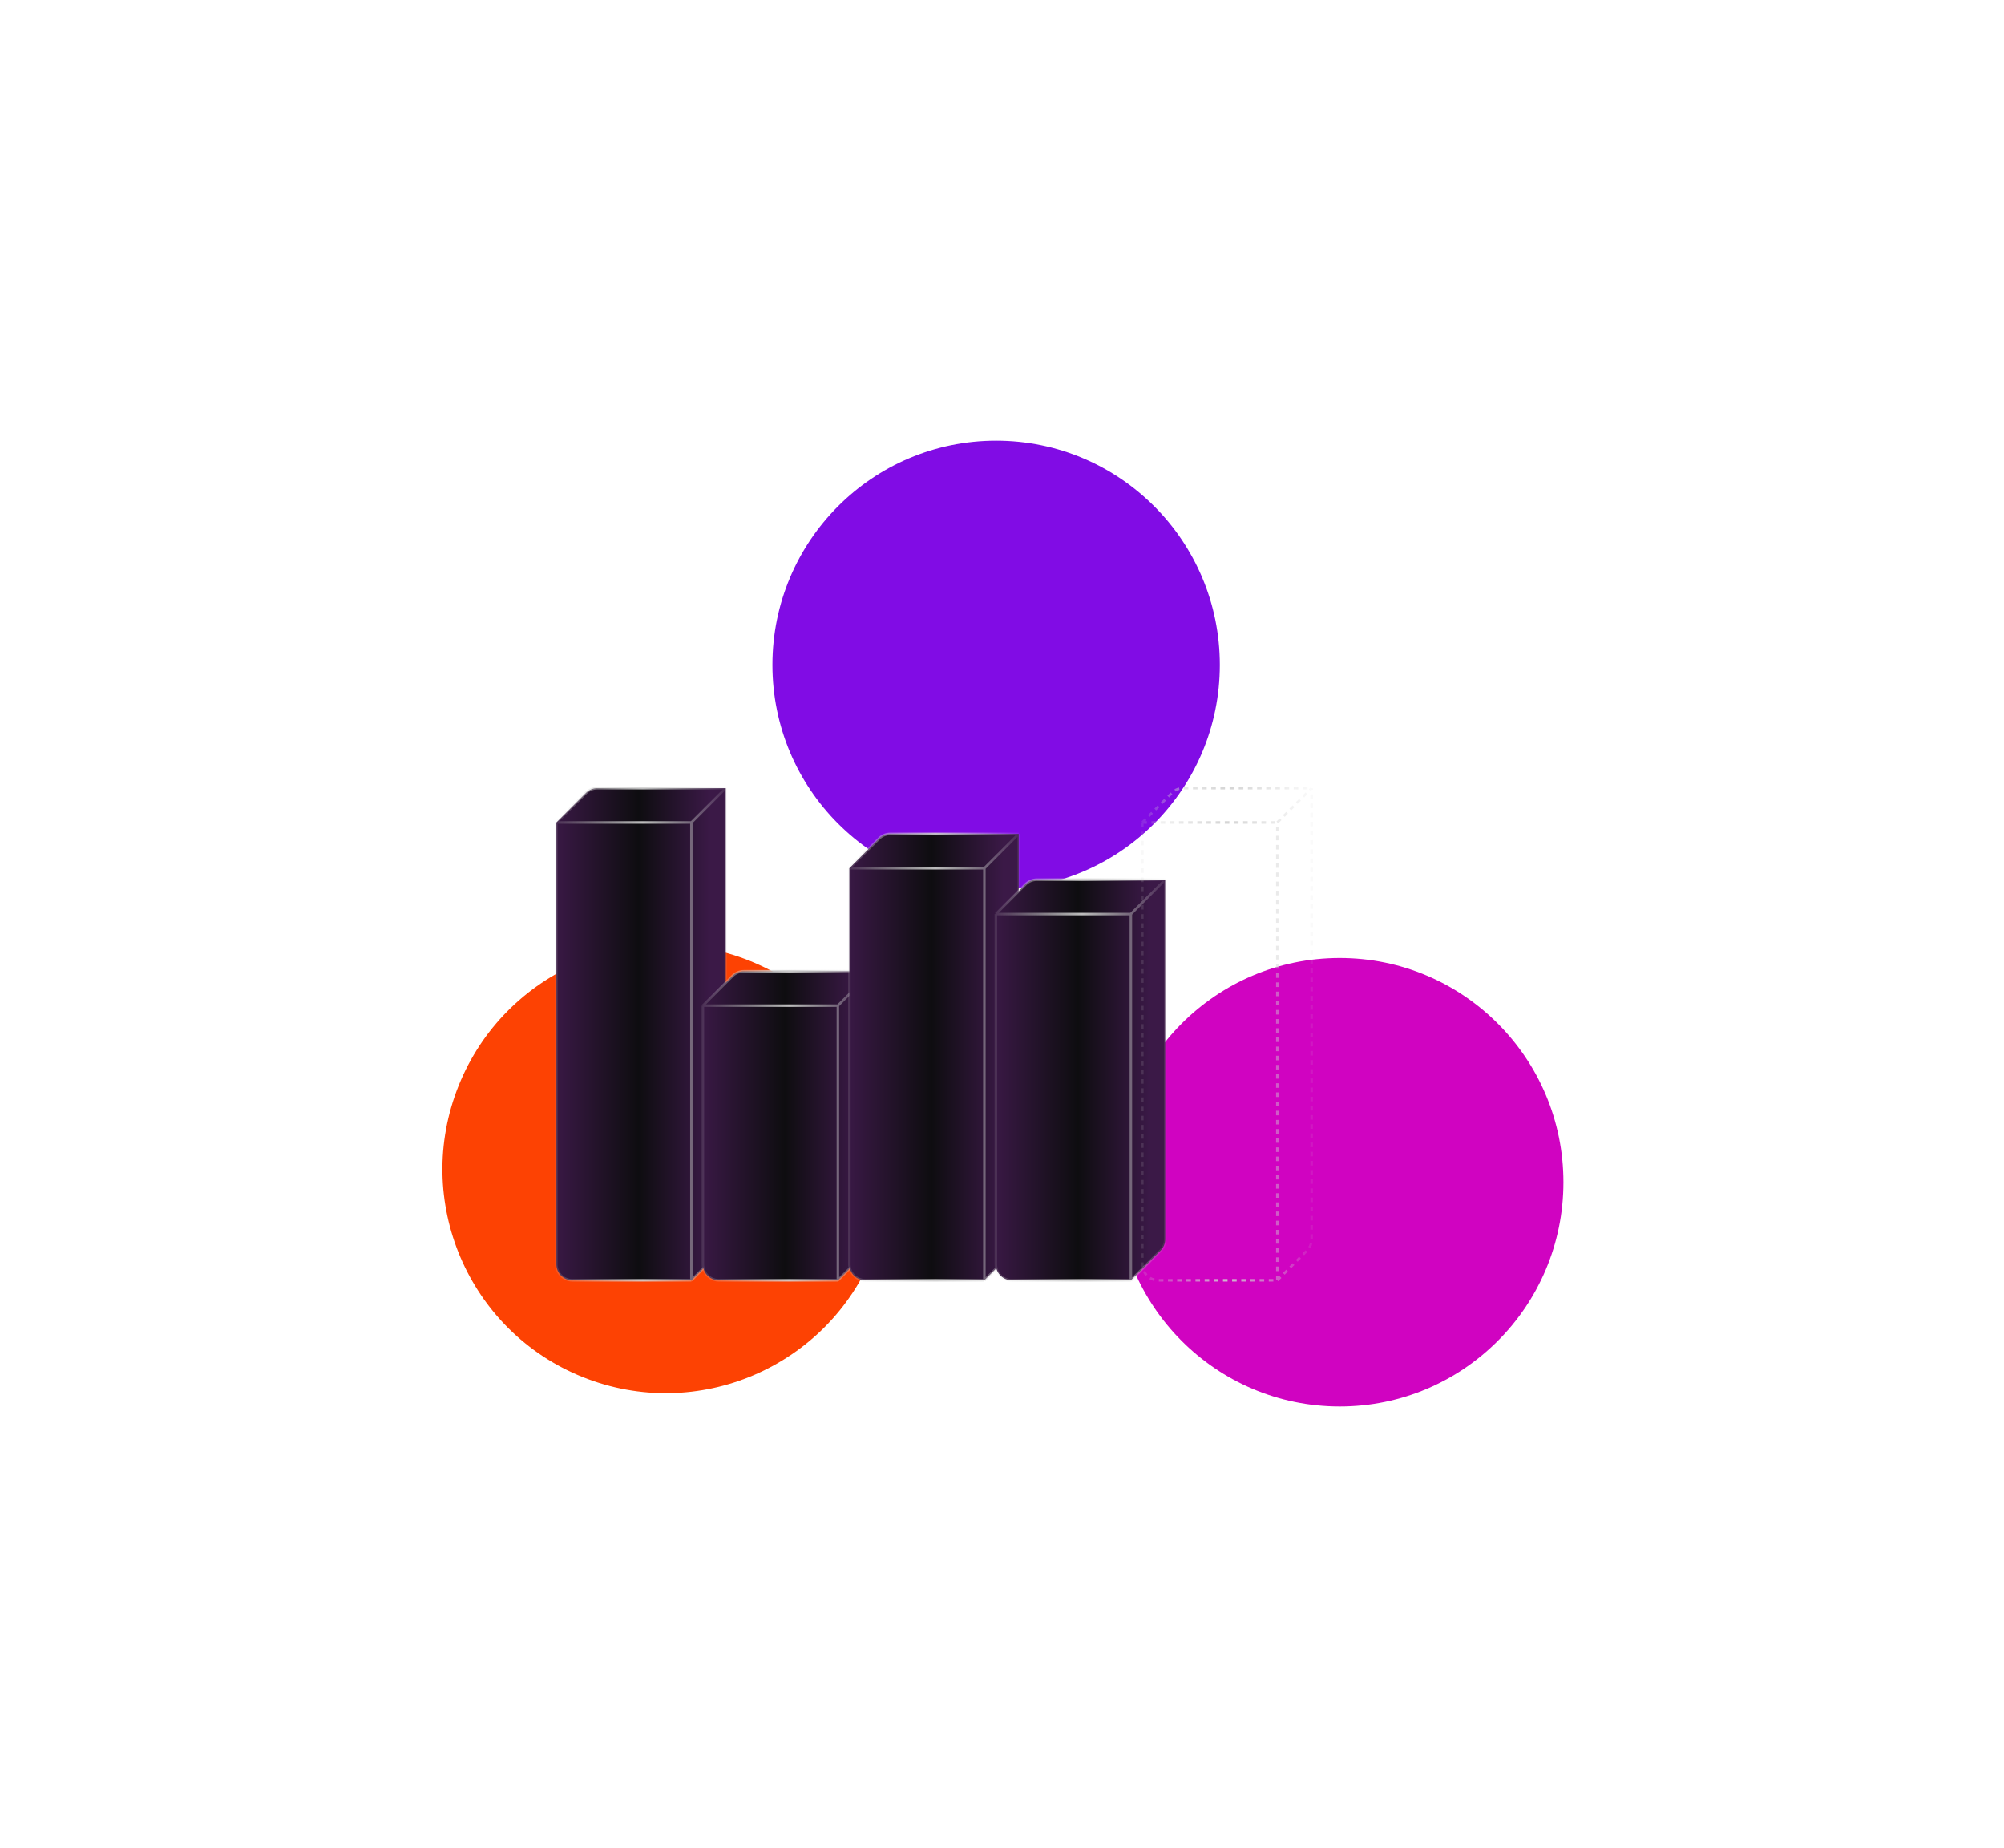
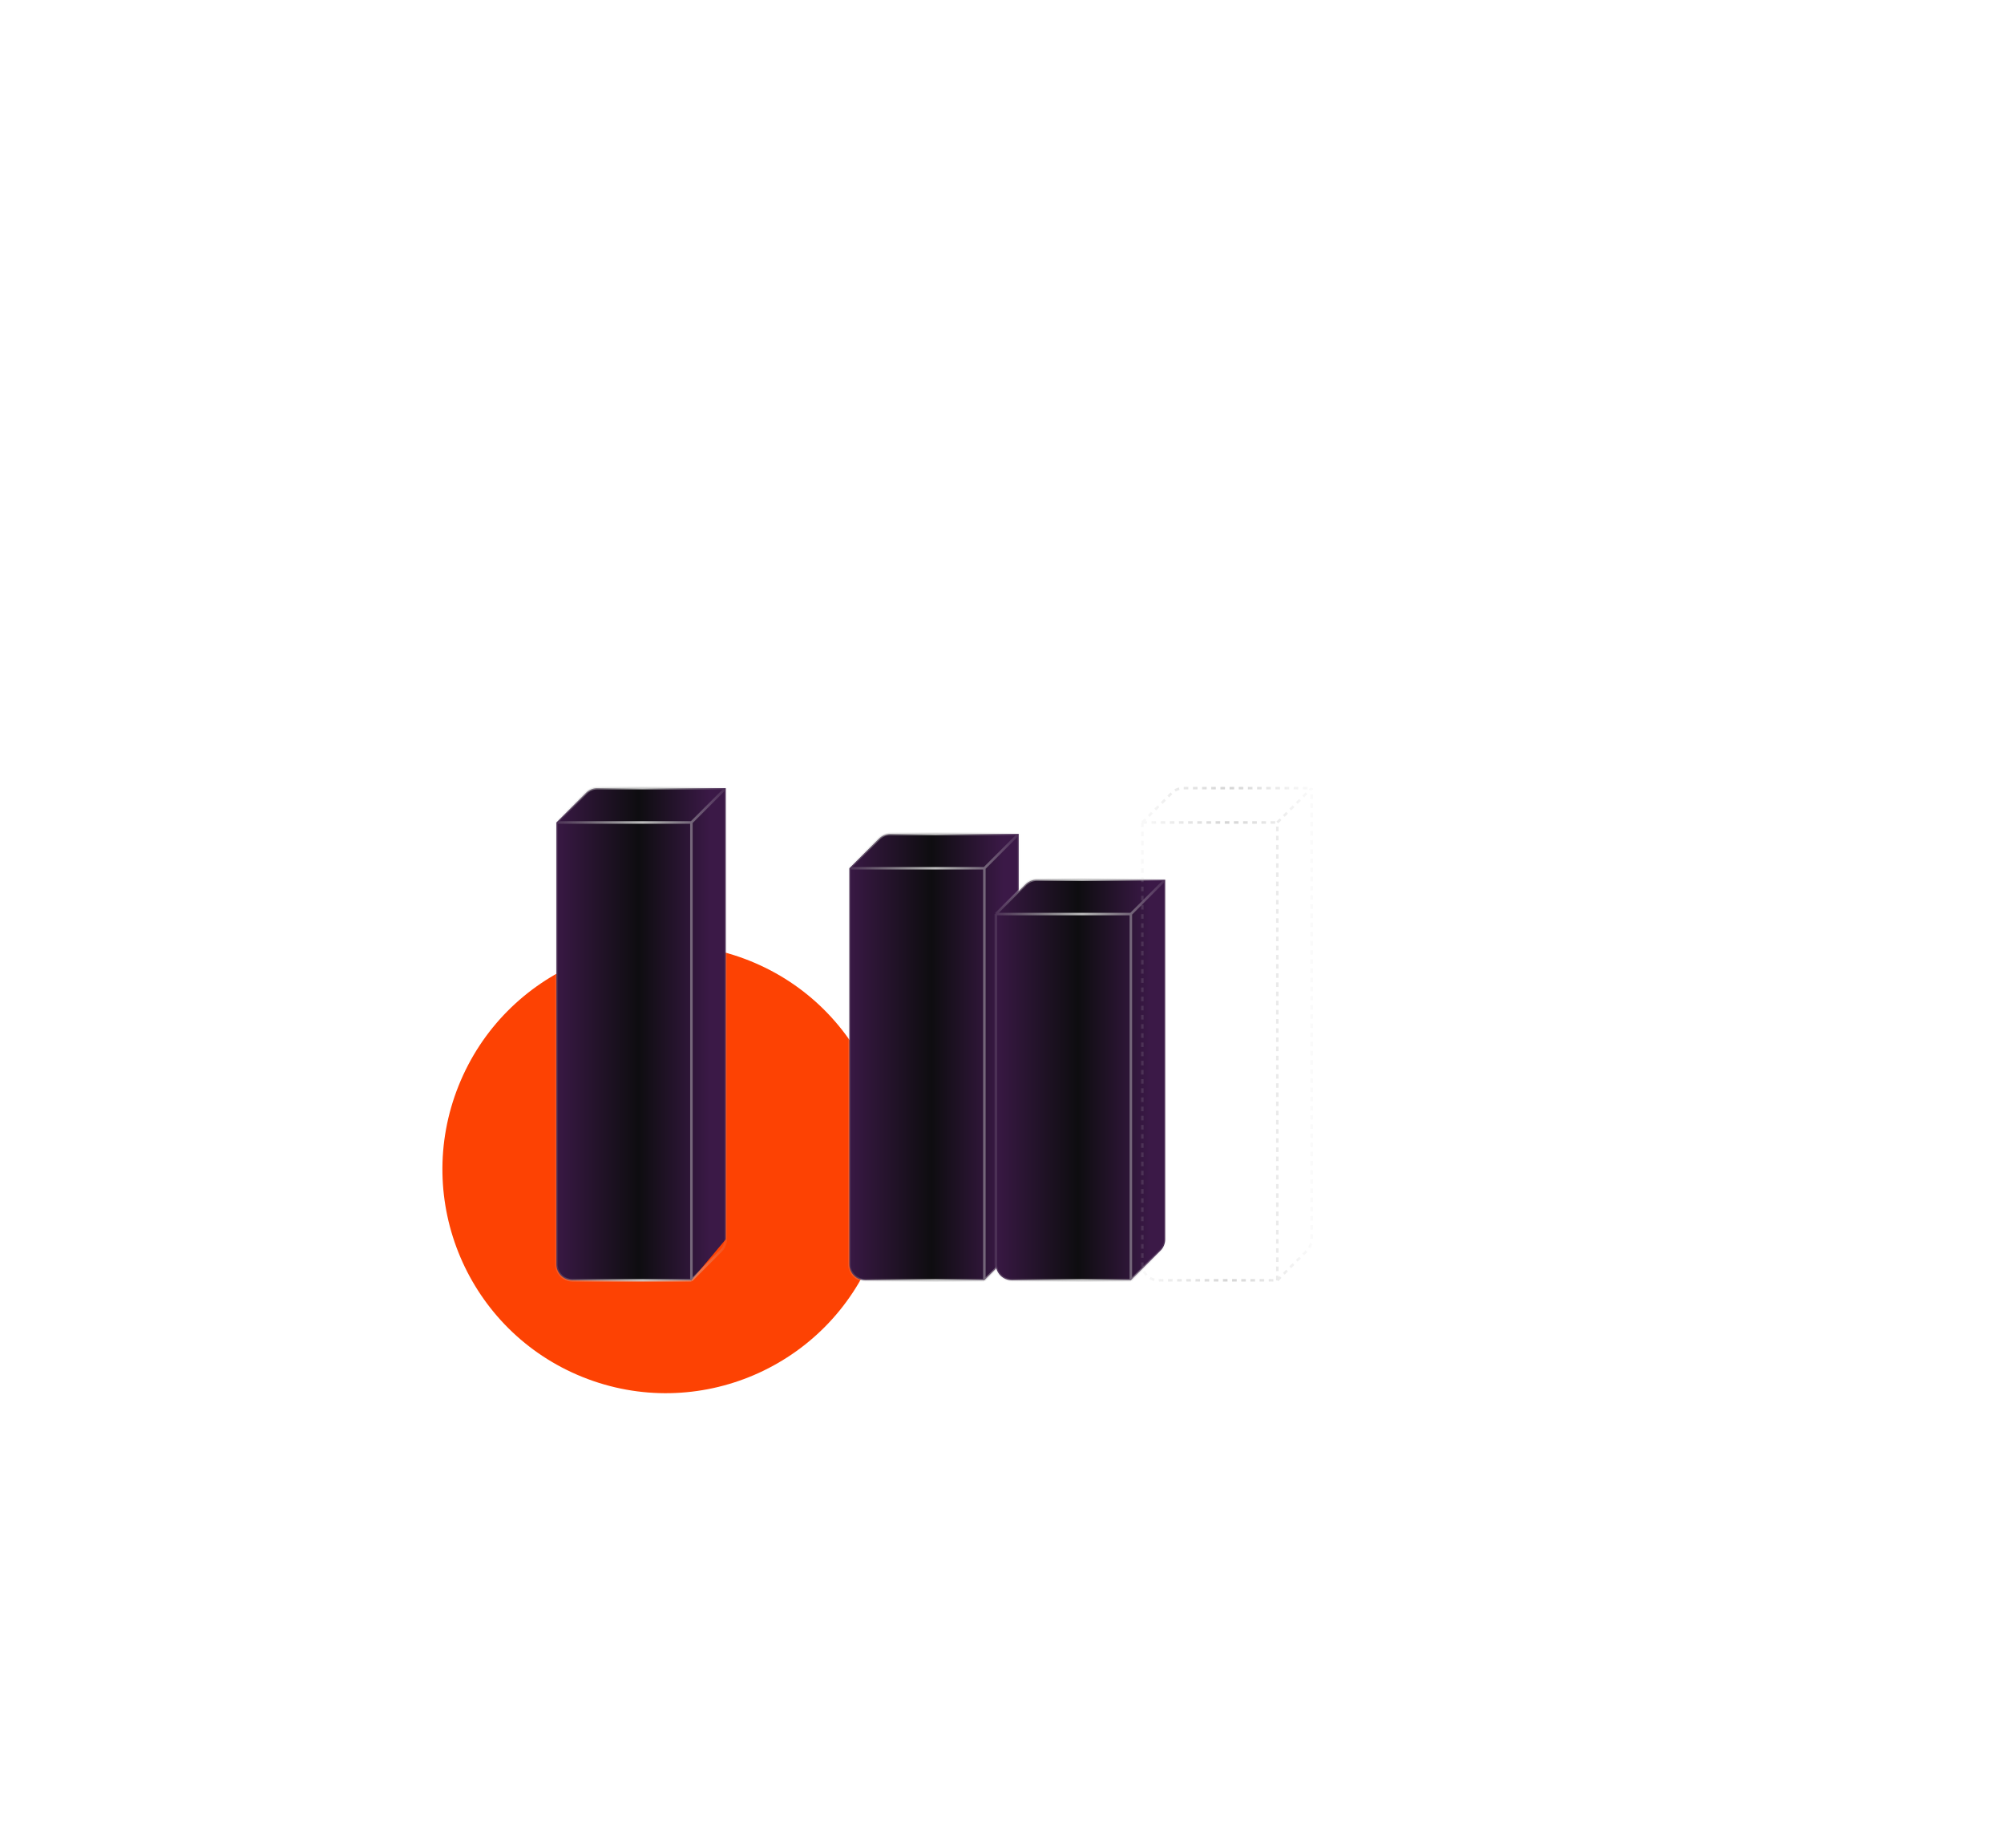
<svg xmlns="http://www.w3.org/2000/svg" width="796" height="734" viewBox="0 0 796 734" fill="none">
  <g filter="url(#filter0_f_20_3792)">
    <ellipse cx="264.634" cy="464.234" rx="88.852" ry="89.066" transform="rotate(21.869 264.634 464.234)" fill="#FD4203" />
  </g>
  <g filter="url(#filter1_f_20_3792)">
-     <ellipse cx="532.149" cy="469.51" rx="88.852" ry="89.066" fill="#D003C1" />
-   </g>
+     </g>
  <g filter="url(#filter2_f_20_3792)">
-     <ellipse cx="395.664" cy="264.066" rx="88.852" ry="89.066" fill="#810CE5" />
-   </g>
-   <path d="M221 502.091V326.636L232.772 314.864C233.966 313.67 235.585 313 237.272 313H288.273V492.182C288.273 493.87 287.602 495.489 286.409 496.682L274.636 508.455H227.364C223.849 508.455 221 505.605 221 502.091Z" fill="url(#paint0_linear_20_3792)" />
+     </g>
+   <path d="M221 502.091V326.636L232.772 314.864C233.966 313.67 235.585 313 237.272 313H288.273V492.182L274.636 508.455H227.364C223.849 508.455 221 505.605 221 502.091Z" fill="url(#paint0_linear_20_3792)" />
  <path d="M221 326.636V502.091C221 505.605 223.849 508.455 227.364 508.455H274.636M221 326.636H274.636M221 326.636L232.772 314.864C233.966 313.67 235.585 313 237.272 313H288.273M274.636 508.455V326.636M274.636 508.455L286.409 496.682C287.602 495.489 288.273 493.87 288.273 492.182V313M274.636 326.636L288.273 313" stroke="url(#paint1_linear_20_3792)" />
-   <path d="M279.182 502.091V399.364L290.954 387.591C292.148 386.398 293.766 385.728 295.454 385.728H346.455V492.183C346.455 493.87 345.784 495.489 344.591 496.682L332.818 508.455H285.546C282.031 508.455 279.182 505.606 279.182 502.091Z" fill="url(#paint2_linear_20_3792)" />
-   <path d="M279.182 399.364V502.091C279.182 505.606 282.031 508.455 285.546 508.455H332.818M279.182 399.364H332.818M279.182 399.364L290.954 387.591C292.148 386.398 293.766 385.728 295.454 385.728H346.455M332.818 508.455V399.364M332.818 508.455L344.591 496.682C345.784 495.489 346.455 493.87 346.455 492.183V385.728M332.818 399.364L346.455 385.728" stroke="url(#paint3_linear_20_3792)" />
  <path d="M337.364 502.091V344.818L349.136 333.046C350.33 331.852 351.948 331.182 353.636 331.182H404.636V492.182C404.636 493.87 403.966 495.488 402.773 496.682L391 508.454H343.727C340.213 508.454 337.364 505.605 337.364 502.091Z" fill="url(#paint4_linear_20_3792)" />
  <path d="M337.364 344.818V502.091C337.364 505.605 340.213 508.454 343.727 508.454H391M337.364 344.818H391M337.364 344.818L349.136 333.046C350.33 331.852 351.948 331.182 353.636 331.182H404.636M391 508.454V344.818M391 508.454L402.773 496.682C403.966 495.488 404.636 493.87 404.636 492.182V331.182M391 344.818L404.636 331.182" stroke="url(#paint5_linear_20_3792)" />
  <path d="M395.547 502.092V363.001L407.319 351.228C408.513 350.035 410.131 349.364 411.819 349.364H462.82V492.183C462.82 493.871 462.149 495.489 460.956 496.683L449.183 508.455H401.911C398.396 508.455 395.547 505.606 395.547 502.092Z" fill="url(#paint6_linear_20_3792)" />
  <path d="M395.547 363.001V502.092C395.547 505.606 398.396 508.455 401.911 508.455H449.183M395.547 363.001H449.183M395.547 363.001L407.319 351.228C408.513 350.035 410.131 349.364 411.819 349.364H462.82M449.183 508.455V363.001M449.183 508.455L460.956 496.683C462.149 495.489 462.82 493.871 462.82 492.183V349.364M449.183 363.001L462.82 349.364" stroke="url(#paint7_linear_20_3792)" />
  <path d="M453.727 326.636V502.091C453.727 505.605 456.576 508.455 460.091 508.455H507.364M453.727 326.636H507.364M453.727 326.636L465.5 314.864C466.693 313.67 468.312 313 470 313H521M507.364 508.455V326.636M507.364 508.455L519.136 496.682C520.33 495.489 521 493.87 521 492.182V313M507.364 326.636L521 313" stroke="url(#paint8_linear_20_3792)" stroke-dasharray="1.82 1.82" />
  <defs>
    <filter id="filter0_f_20_3792" x="0.938" y="200.384" width="527.392" height="527.701" filterUnits="userSpaceOnUse" color-interpolation-filters="sRGB">
      <feFlood flood-opacity="0" result="BackgroundImageFix" />
      <feBlend mode="normal" in="SourceGraphic" in2="BackgroundImageFix" result="shape" />
      <feGaussianBlur stdDeviation="87.395" result="effect1_foregroundBlur_20_3792" />
    </filter>
    <filter id="filter1_f_20_3792" x="268.506" y="205.654" width="527.285" height="527.713" filterUnits="userSpaceOnUse" color-interpolation-filters="sRGB">
      <feFlood flood-opacity="0" result="BackgroundImageFix" />
      <feBlend mode="normal" in="SourceGraphic" in2="BackgroundImageFix" result="shape" />
      <feGaussianBlur stdDeviation="87.395" result="effect1_foregroundBlur_20_3792" />
    </filter>
    <filter id="filter2_f_20_3792" x="132.022" y="0.209" width="527.285" height="527.713" filterUnits="userSpaceOnUse" color-interpolation-filters="sRGB">
      <feFlood flood-opacity="0" result="BackgroundImageFix" />
      <feBlend mode="normal" in="SourceGraphic" in2="BackgroundImageFix" result="shape" />
      <feGaussianBlur stdDeviation="87.395" result="effect1_foregroundBlur_20_3792" />
    </filter>
    <linearGradient id="paint0_linear_20_3792" x1="219.2" y1="370.945" x2="290.298" y2="370.945" gradientUnits="userSpaceOnUse">
      <stop stop-color="#3B1947" />
      <stop offset="0.484" stop-color="#0E0D10" />
      <stop offset="0.888" stop-color="#3B1947" />
    </linearGradient>
    <linearGradient id="paint1_linear_20_3792" x1="219.2" y1="372.087" x2="288.273" y2="372.087" gradientUnits="userSpaceOnUse">
      <stop stop-color="#D0D0D0" stop-opacity="0.1" />
      <stop offset="0.522" stop-color="#D0D0D0" stop-opacity="0.9" />
      <stop offset="1" stop-color="#D0D0D0" stop-opacity="0.1" />
    </linearGradient>
    <linearGradient id="paint2_linear_20_3792" x1="277.382" y1="422.112" x2="348.48" y2="422.112" gradientUnits="userSpaceOnUse">
      <stop stop-color="#3B1947" />
      <stop offset="0.484" stop-color="#0E0D10" />
      <stop offset="0.888" stop-color="#3B1947" />
    </linearGradient>
    <linearGradient id="paint3_linear_20_3792" x1="277.382" y1="422.829" x2="346.455" y2="422.829" gradientUnits="userSpaceOnUse">
      <stop stop-color="#D0D0D0" stop-opacity="0.1" />
      <stop offset="0.522" stop-color="#D0D0D0" stop-opacity="0.9" />
      <stop offset="1" stop-color="#D0D0D0" stop-opacity="0.1" />
    </linearGradient>
    <linearGradient id="paint4_linear_20_3792" x1="335.564" y1="383.737" x2="406.661" y2="383.737" gradientUnits="userSpaceOnUse">
      <stop stop-color="#3B1947" />
      <stop offset="0.484" stop-color="#0E0D10" />
      <stop offset="0.888" stop-color="#3B1947" />
    </linearGradient>
    <linearGradient id="paint5_linear_20_3792" x1="335.564" y1="384.772" x2="404.636" y2="384.772" gradientUnits="userSpaceOnUse">
      <stop stop-color="#D0D0D0" stop-opacity="0.1" />
      <stop offset="0.522" stop-color="#D0D0D0" stop-opacity="0.9" />
      <stop offset="1" stop-color="#D0D0D0" stop-opacity="0.1" />
    </linearGradient>
    <linearGradient id="paint6_linear_20_3792" x1="393.747" y1="396.529" x2="464.845" y2="396.529" gradientUnits="userSpaceOnUse">
      <stop stop-color="#3B1947" />
      <stop offset="0.484" stop-color="#0E0D10" />
      <stop offset="0.888" stop-color="#3B1947" />
    </linearGradient>
    <linearGradient id="paint7_linear_20_3792" x1="393.747" y1="397.459" x2="462.82" y2="397.459" gradientUnits="userSpaceOnUse">
      <stop stop-color="#D0D0D0" stop-opacity="0.1" />
      <stop offset="0.522" stop-color="#D0D0D0" stop-opacity="0.9" />
      <stop offset="1" stop-color="#D0D0D0" stop-opacity="0.1" />
    </linearGradient>
    <linearGradient id="paint8_linear_20_3792" x1="451.927" y1="372.087" x2="521" y2="372.087" gradientUnits="userSpaceOnUse">
      <stop stop-color="#D0D0D0" stop-opacity="0.1" />
      <stop offset="0.522" stop-color="#D0D0D0" stop-opacity="0.9" />
      <stop offset="1" stop-color="#D0D0D0" stop-opacity="0.1" />
    </linearGradient>
  </defs>
</svg>